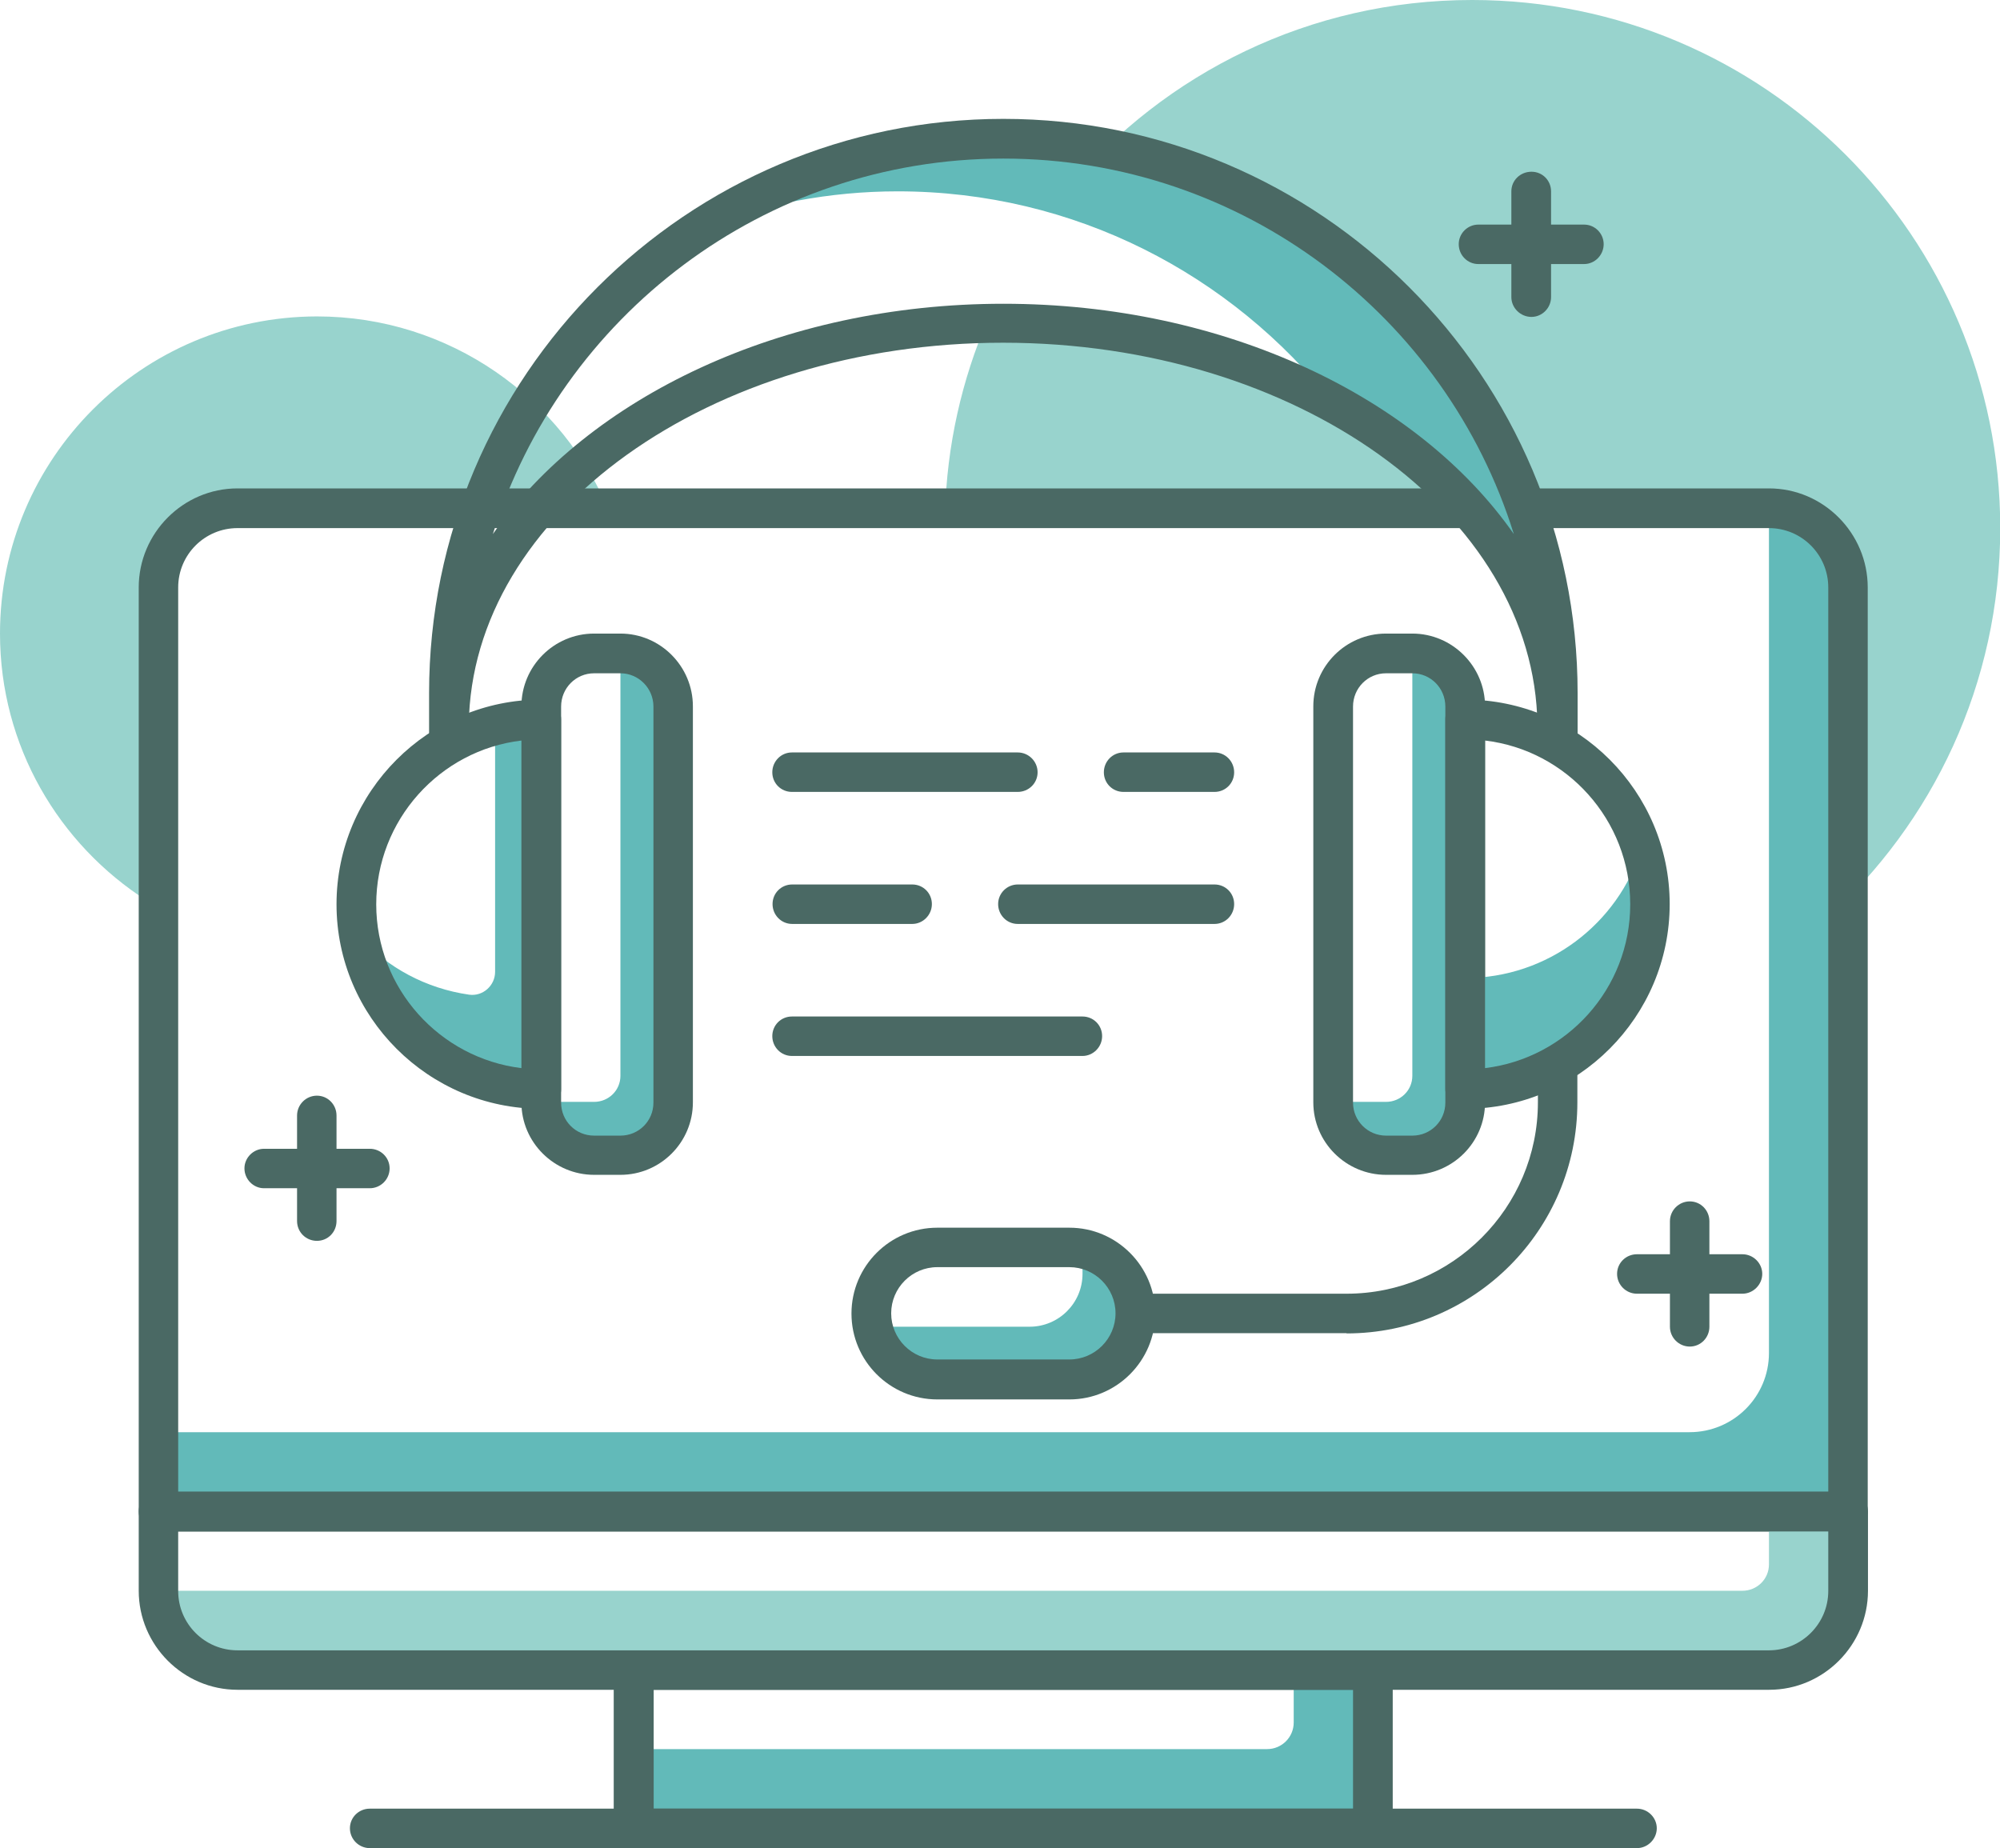
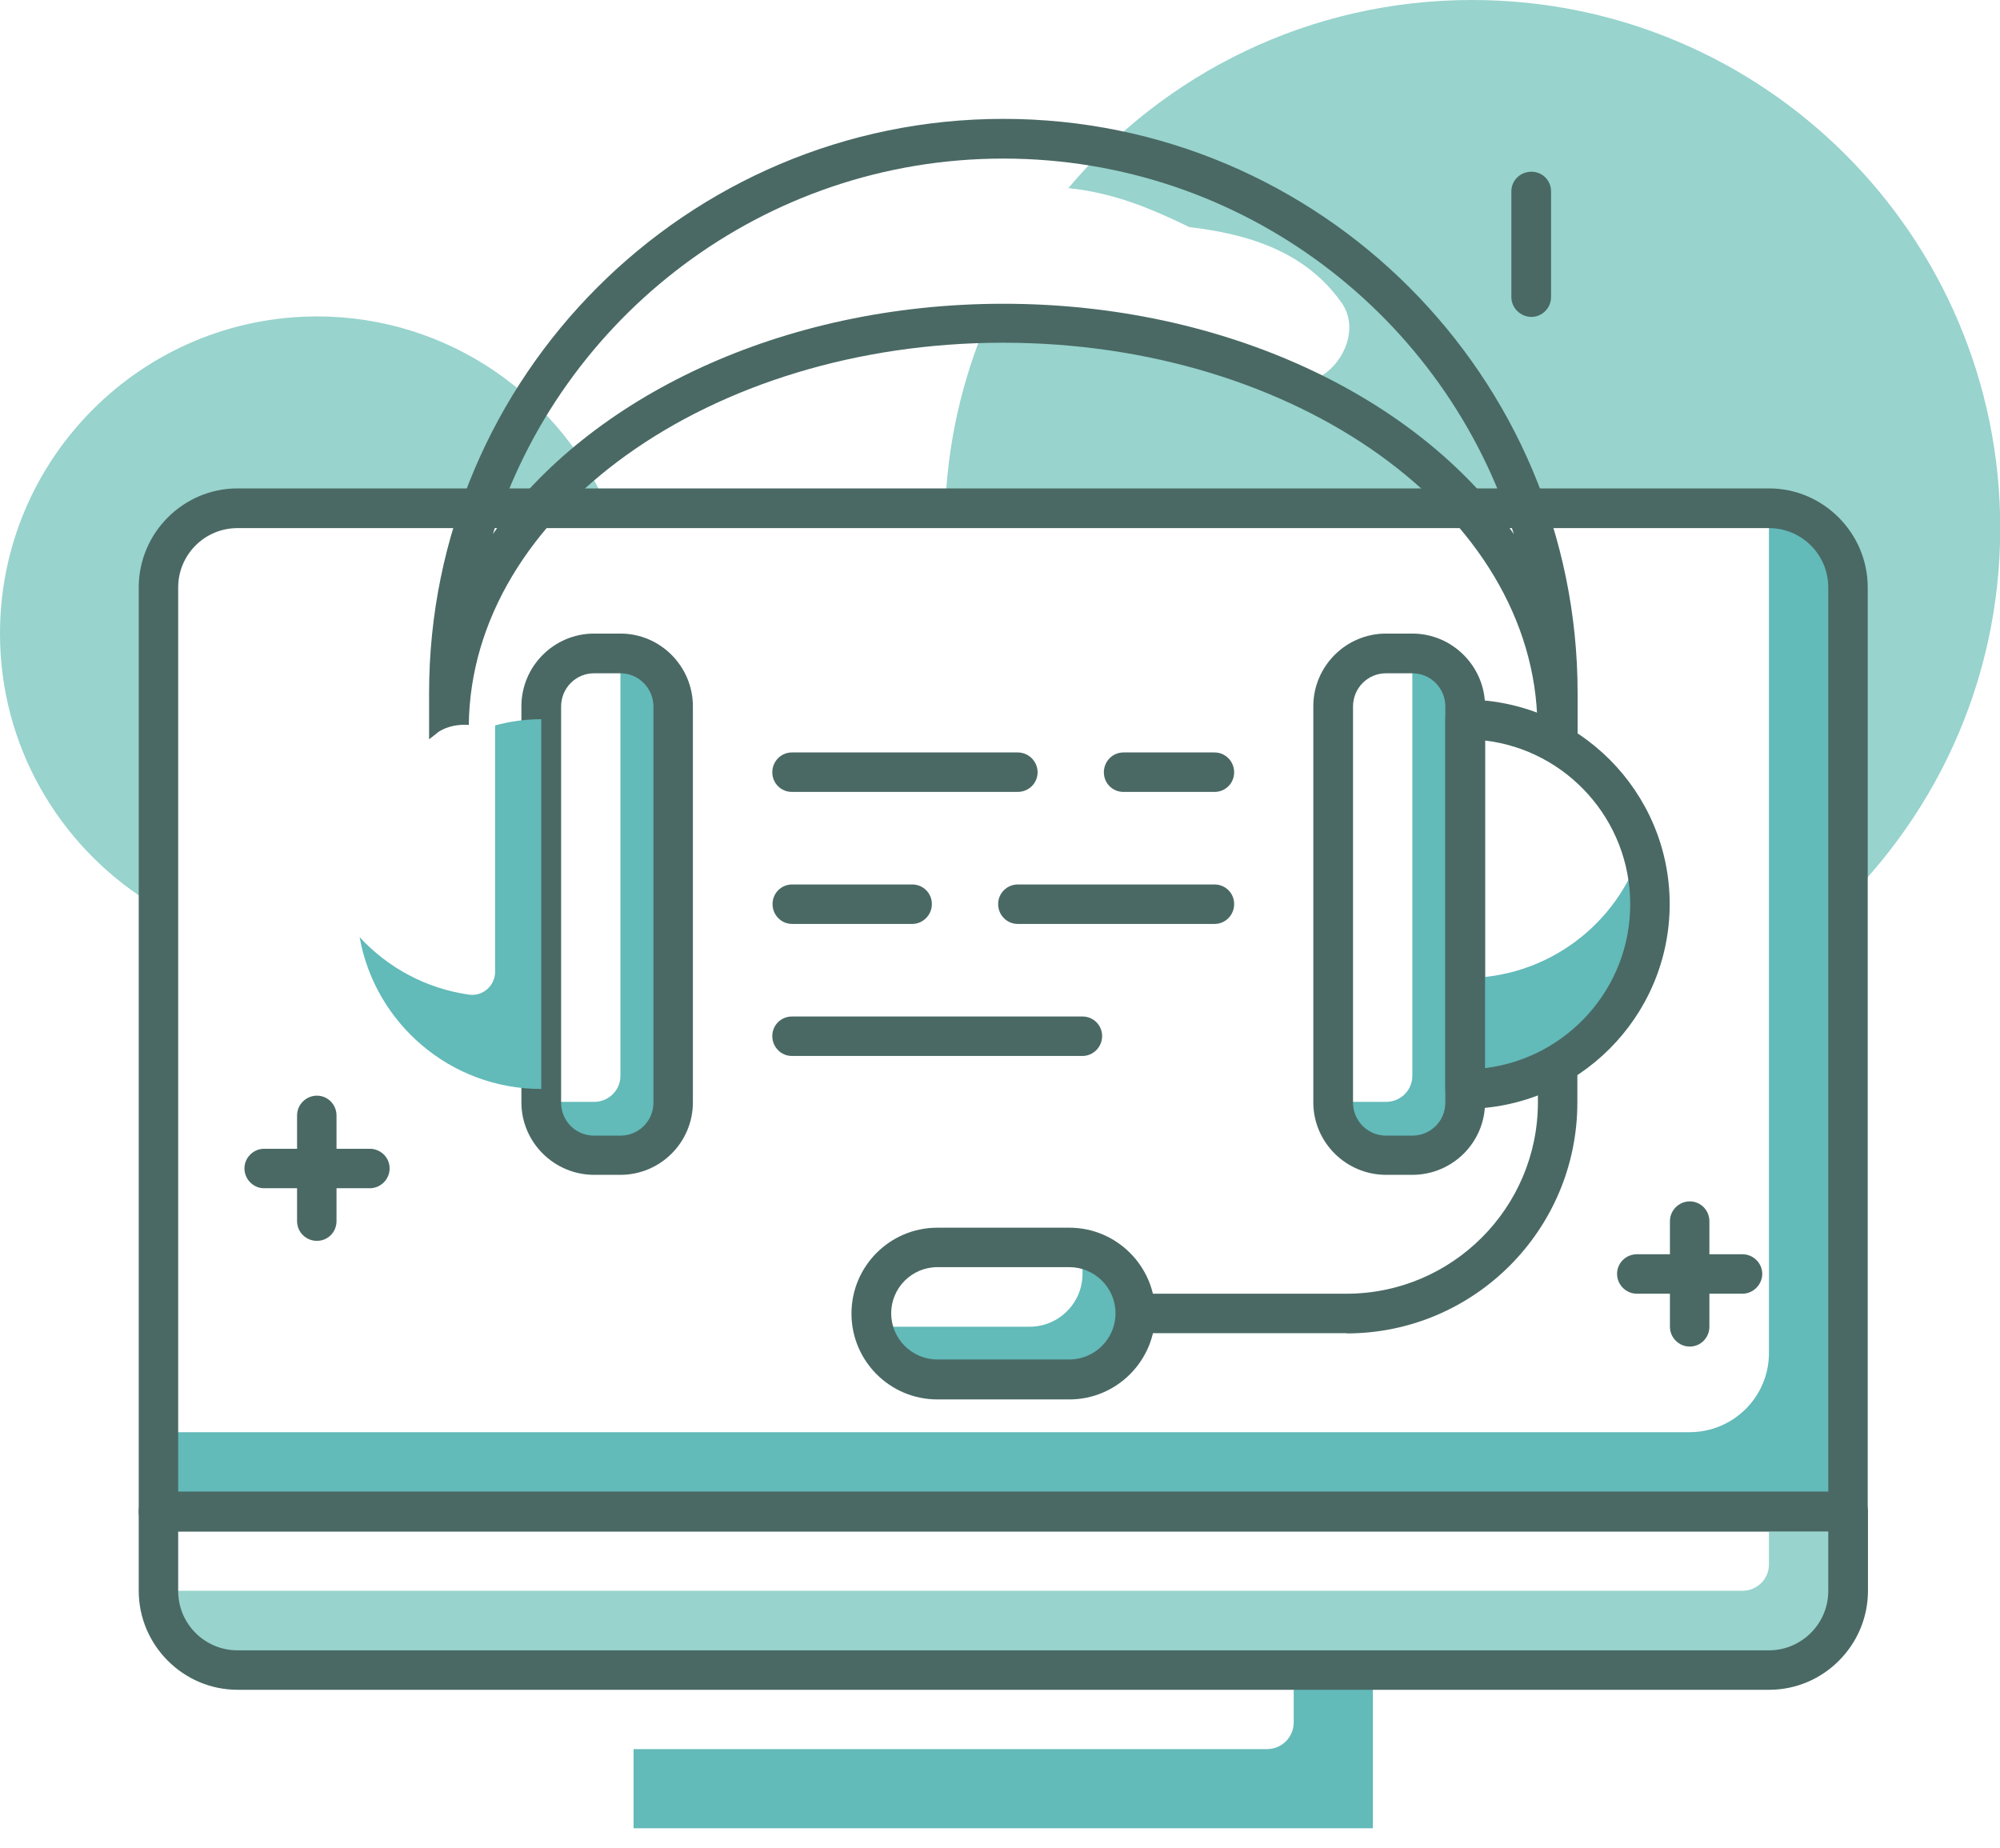
<svg xmlns="http://www.w3.org/2000/svg" id="Layer_2" data-name="Layer 2" viewBox="0 0 80.59 74.47">
  <defs>
    <style>
      .cls-1 {
        fill: #98d3cd;
      }

      .cls-2 {
        fill: #62bab9;
      }

      .cls-3 {
        fill: #4a6964;
      }
    </style>
  </defs>
  <g id="layer_1" data-name="layer 1">
    <g>
      <path class="cls-1" d="m6.63,31.56c.05-.22.1-.44.14-.66-.17.77.01-.21.02-.33.03-.62-.01-1.24-.08-1.86-.15-1.24-.38-2.47-.4-3.72,0-.39.08-.71.22-.99-.33-1.21.43-2.19,1.49-2.63,5.19-2.13,11.11-.81,16.57-.66-1.9-4.66-6.47-7.96-11.82-7.96C5.72,12.76,0,18.48,0,25.53c0,4.53,2.37,8.5,5.93,10.77-.23-1.57.33-3.24.69-4.73Z" />
      <path class="cls-1" d="m59.31,0c-6.53,0-12.37,2.95-16.26,7.58,1.01.1,2.04.37,3,.74.64.25,1.26.53,1.87.83,2.38.28,4.68.98,6.14,3.05.69.98.14,2.34-.77,2.92-.3.19-.62.28-.93.29-.57.17-1.23.1-1.79-.15-.8-.36-1.57-.8-2.34-1.22-.45-.24-.91-.48-1.37-.71-.26-.02-.53-.05-.79-.06-2.07-.1-4.23.05-6.27-.39-1.04,2.42-1.65,5.06-1.72,7.84,4.07-.06,8.1-.68,12.17-.69.56,0,1.05.22,1.42.56h13.06c2.79,0,7.06-.98,8.29,2.39.73,2,.18,4.24.31,6.31.15,2.29.41,4.58.3,6.88-.01.29-.03.58-.06.88,4.31-3.89,7.03-9.5,7.03-15.77,0-11.75-9.52-21.28-21.28-21.28Z" />
      <path class="cls-2" d="m71.28,20.48v34.04c0,1.76-1.43,3.19-3.2,3.19H6.39v3.19h68.08V23.67c0-1.76-1.43-3.19-3.18-3.19Z" />
      <path class="cls-3" d="m74.47,61.71H6.39c-.44,0-.8-.36-.8-.8V23.67c0-2.19,1.79-3.99,3.98-3.99h61.71c2.19,0,3.98,1.8,3.98,3.99v37.23c0,.44-.36.8-.8.8Zm-67.29-1.6h66.49V23.67c0-1.32-1.07-2.39-2.39-2.39H9.57c-1.32,0-2.39,1.07-2.39,2.39v36.44Z" />
      <path class="cls-2" d="m52.13,67.29v2.12c0,.59-.48,1.07-1.07,1.07h-25.53v3.19h29.79v-6.38h-3.19Z" />
-       <path class="cls-3" d="m55.32,74.47h-29.79c-.44,0-.8-.36-.8-.8v-6.38c0-.44.36-.8.8-.8h29.79c.44,0,.8.36.8.8v6.38c0,.44-.36.8-.8.8Zm-28.98-1.59h28.18v-4.79h-28.18v4.79Z" />
      <path class="cls-1" d="m71.28,60.91v2.13c0,.59-.48,1.06-1.07,1.06H6.39c0,1.76,1.43,3.19,3.18,3.19h61.71c1.76,0,3.18-1.43,3.18-3.19v-3.2h-3.18Z" />
      <path class="cls-3" d="m71.28,68.09H9.57c-2.19,0-3.98-1.8-3.98-3.99v-3.2c0-.44.36-.79.8-.79h68.08c.44,0,.8.36.8.79v3.2c0,2.19-1.79,3.99-3.98,3.99ZM7.18,61.71v2.4c0,1.32,1.07,2.39,2.39,2.39h61.71c1.31,0,2.39-1.07,2.39-2.39v-2.4H7.18Z" />
-       <path class="cls-3" d="m65.96,74.47H14.9c-.44,0-.8-.36-.8-.8s.36-.79.8-.79h51.06c.44,0,.8.36.8.79s-.36.8-.8.8Z" />
      <path class="cls-3" d="m54.26,53.72h-8.52c-.44,0-.79-.36-.79-.8s.36-.79.79-.79h8.52c4.25,0,7.71-3.46,7.71-7.71v-4.25c0-.45.36-.8.8-.8s.79.35.79.8v4.25c0,5.14-4.17,9.31-9.3,9.31Z" />
      <path class="cls-2" d="m43.57,50.32c.03.15.05.31.05.48v.53c0,1.18-.96,2.13-2.13,2.13h-5.85c-.16,0-.33-.01-.48-.05.23,1.24,1.31,2.17,2.61,2.17h5.32c1.47,0,2.66-1.19,2.66-2.66,0-1.3-.94-2.38-2.17-2.6Z" />
      <path class="cls-3" d="m43.09,56.39h-5.32c-1.91,0-3.46-1.55-3.46-3.46s1.55-3.46,3.46-3.46h5.32c1.91,0,3.46,1.56,3.46,3.46s-1.55,3.46-3.46,3.46Zm-5.32-5.33c-1.03,0-1.86.84-1.86,1.86s.83,1.86,1.86,1.86h5.32c1.02,0,1.86-.83,1.86-1.86s-.84-1.86-1.86-1.86h-5.32Z" />
-       <path class="cls-2" d="m40.43,5.59c-4.45,0-8.59,1.31-12.07,3.55,2.43-.91,5.06-1.43,7.81-1.43,7.13,0,13.45,3.35,17.55,8.54,5.48,2.98,9.06,7.73,9.06,13.11v-1.43c0-12.34-10.01-22.34-22.34-22.34Z" />
      <path class="cls-3" d="m62.1,29.21c.29-.01.57.05.82.18.25.08.46.22.65.41v-1.87c0-12.76-10.38-23.14-23.14-23.14s-23.14,10.38-23.14,23.14v1.86c.13-.1.26-.2.38-.3.36-.23.8-.31,1.22-.28.1-8.5,9.72-15.4,21.53-15.4s21.43,6.9,21.53,15.4c.04,0,.09-.01.13-.02Zm-21.67-16.97c-8.95,0-16.72,3.78-20.57,9.28,2.73-8.76,10.92-15.13,20.57-15.13s17.84,6.37,20.57,15.13c-3.85-5.51-11.63-9.28-20.57-9.28Z" />
      <path class="cls-2" d="m56.91,26.33h0v17.02c0,.59-.48,1.05-1.06,1.05h-2.13c0,1.18.96,2.13,2.13,2.13h1.06c1.17,0,2.13-.95,2.13-2.12v-15.96c0-1.17-.96-2.13-2.13-2.13Z" />
      <path class="cls-3" d="m56.91,47.34h-1.06c-1.61,0-2.93-1.31-2.93-2.92v-15.96c0-1.61,1.31-2.93,2.93-2.93h1.06c1.61,0,2.93,1.32,2.93,2.93v15.96c0,1.61-1.31,2.92-2.93,2.92Zm-1.06-20.21c-.74,0-1.33.6-1.33,1.34v15.96c0,.74.6,1.33,1.33,1.33h1.06c.74,0,1.33-.59,1.33-1.33v-15.96c0-.74-.59-1.34-1.33-1.34h-1.06Z" />
      <path class="cls-2" d="m25,26.33h0v17.02c0,.59-.48,1.05-1.06,1.05h-2.13c0,1.18.95,2.13,2.13,2.13h1.06c1.17,0,2.13-.95,2.13-2.12v-15.96c0-1.17-.96-2.13-2.13-2.13Z" />
      <path class="cls-3" d="m25,47.34h-1.06c-1.61,0-2.93-1.31-2.93-2.92v-15.96c0-1.61,1.31-2.93,2.93-2.93h1.06c1.61,0,2.92,1.32,2.92,2.93v15.96c0,1.61-1.31,2.92-2.92,2.92Zm-1.06-20.21c-.74,0-1.33.6-1.33,1.34v15.96c0,.74.59,1.33,1.33,1.33h1.06c.74,0,1.33-.59,1.33-1.33v-15.96c0-.74-.6-1.34-1.33-1.34h-1.06Z" />
      <path class="cls-2" d="m59.04,39.41v4.47c4.11,0,7.44-3.33,7.44-7.45,0-.78-.12-1.53-.34-2.23-.94,3.02-3.77,5.21-7.1,5.21Z" />
      <path class="cls-3" d="m59.04,44.68c-.44,0-.8-.36-.8-.8v-14.9c0-.44.36-.79.8-.79,4.54,0,8.24,3.7,8.24,8.24s-3.7,8.25-8.24,8.25Zm.8-14.84v13.2c3.29-.4,5.85-3.2,5.85-6.6s-2.56-6.21-5.85-6.6Z" />
      <path class="cls-2" d="m19.95,29.24v9.92c0,.56-.5,1-1.05.92-1.74-.25-3.28-1.09-4.41-2.32.62,3.48,3.66,6.12,7.32,6.12v-14.9c-.64,0-1.26.09-1.86.25Z" />
-       <path class="cls-3" d="m21.81,44.68c-4.54,0-8.25-3.7-8.25-8.24s3.7-8.25,8.25-8.25c.44,0,.8.36.8.8v14.9c0,.44-.36.79-.8.79Zm-.8-14.84c-3.29.39-5.85,3.21-5.85,6.6s2.56,6.2,5.85,6.6v-13.2Z" />
      <path class="cls-3" d="m48.94,37.23h-7.93c-.44,0-.79-.36-.79-.8s.36-.79.79-.79h7.93c.44,0,.79.35.79.79s-.35.8-.79.8Z" />
      <path class="cls-3" d="m36.76,37.23h-4.84c-.44,0-.79-.36-.79-.8s.35-.79.79-.79h4.84c.44,0,.79.35.79.79s-.36.8-.79.8Z" />
      <path class="cls-3" d="m48.94,31.91h-3.67c-.44,0-.79-.35-.79-.79s.35-.8.79-.8h3.67c.44,0,.79.36.79.8s-.35.79-.79.79Z" />
      <path class="cls-3" d="m41.01,31.91h-9.1c-.44,0-.79-.35-.79-.79s.35-.8.79-.8h9.1c.44,0,.8.36.8.8s-.36.79-.8.79Z" />
      <path class="cls-3" d="m43.62,42.55h-11.71c-.44,0-.79-.36-.79-.8s.35-.79.79-.79h11.71c.44,0,.79.35.79.79s-.36.8-.79.8Z" />
      <path class="cls-3" d="m14.9,47.88h-4.26c-.44,0-.79-.37-.79-.8s.36-.79.79-.79h4.26c.44,0,.8.35.8.79s-.36.8-.8.8Z" />
      <path class="cls-3" d="m12.77,50c-.44,0-.8-.35-.8-.8v-4.25c0-.44.36-.8.8-.8s.79.36.79.8v4.25c0,.45-.35.8-.79.8Z" />
      <path class="cls-3" d="m70.21,52.13h-4.25c-.44,0-.8-.36-.8-.8s.36-.79.8-.79h4.25c.44,0,.8.36.8.79s-.36.8-.8.8Z" />
      <path class="cls-3" d="m68.09,54.26c-.44,0-.8-.36-.8-.8v-4.25c0-.44.36-.8.8-.8s.79.36.79.8v4.25c0,.44-.35.8-.79.8Z" />
-       <path class="cls-3" d="m63.83,10.64h-4.26c-.44,0-.79-.36-.79-.8s.36-.79.79-.79h4.26c.44,0,.79.36.79.79s-.35.8-.79.8Z" />
      <path class="cls-3" d="m61.71,12.77c-.44,0-.81-.36-.81-.8v-4.26c0-.44.36-.79.81-.79s.79.36.79.79v4.26c0,.44-.36.8-.79.8Z" />
    </g>
  </g>
</svg>